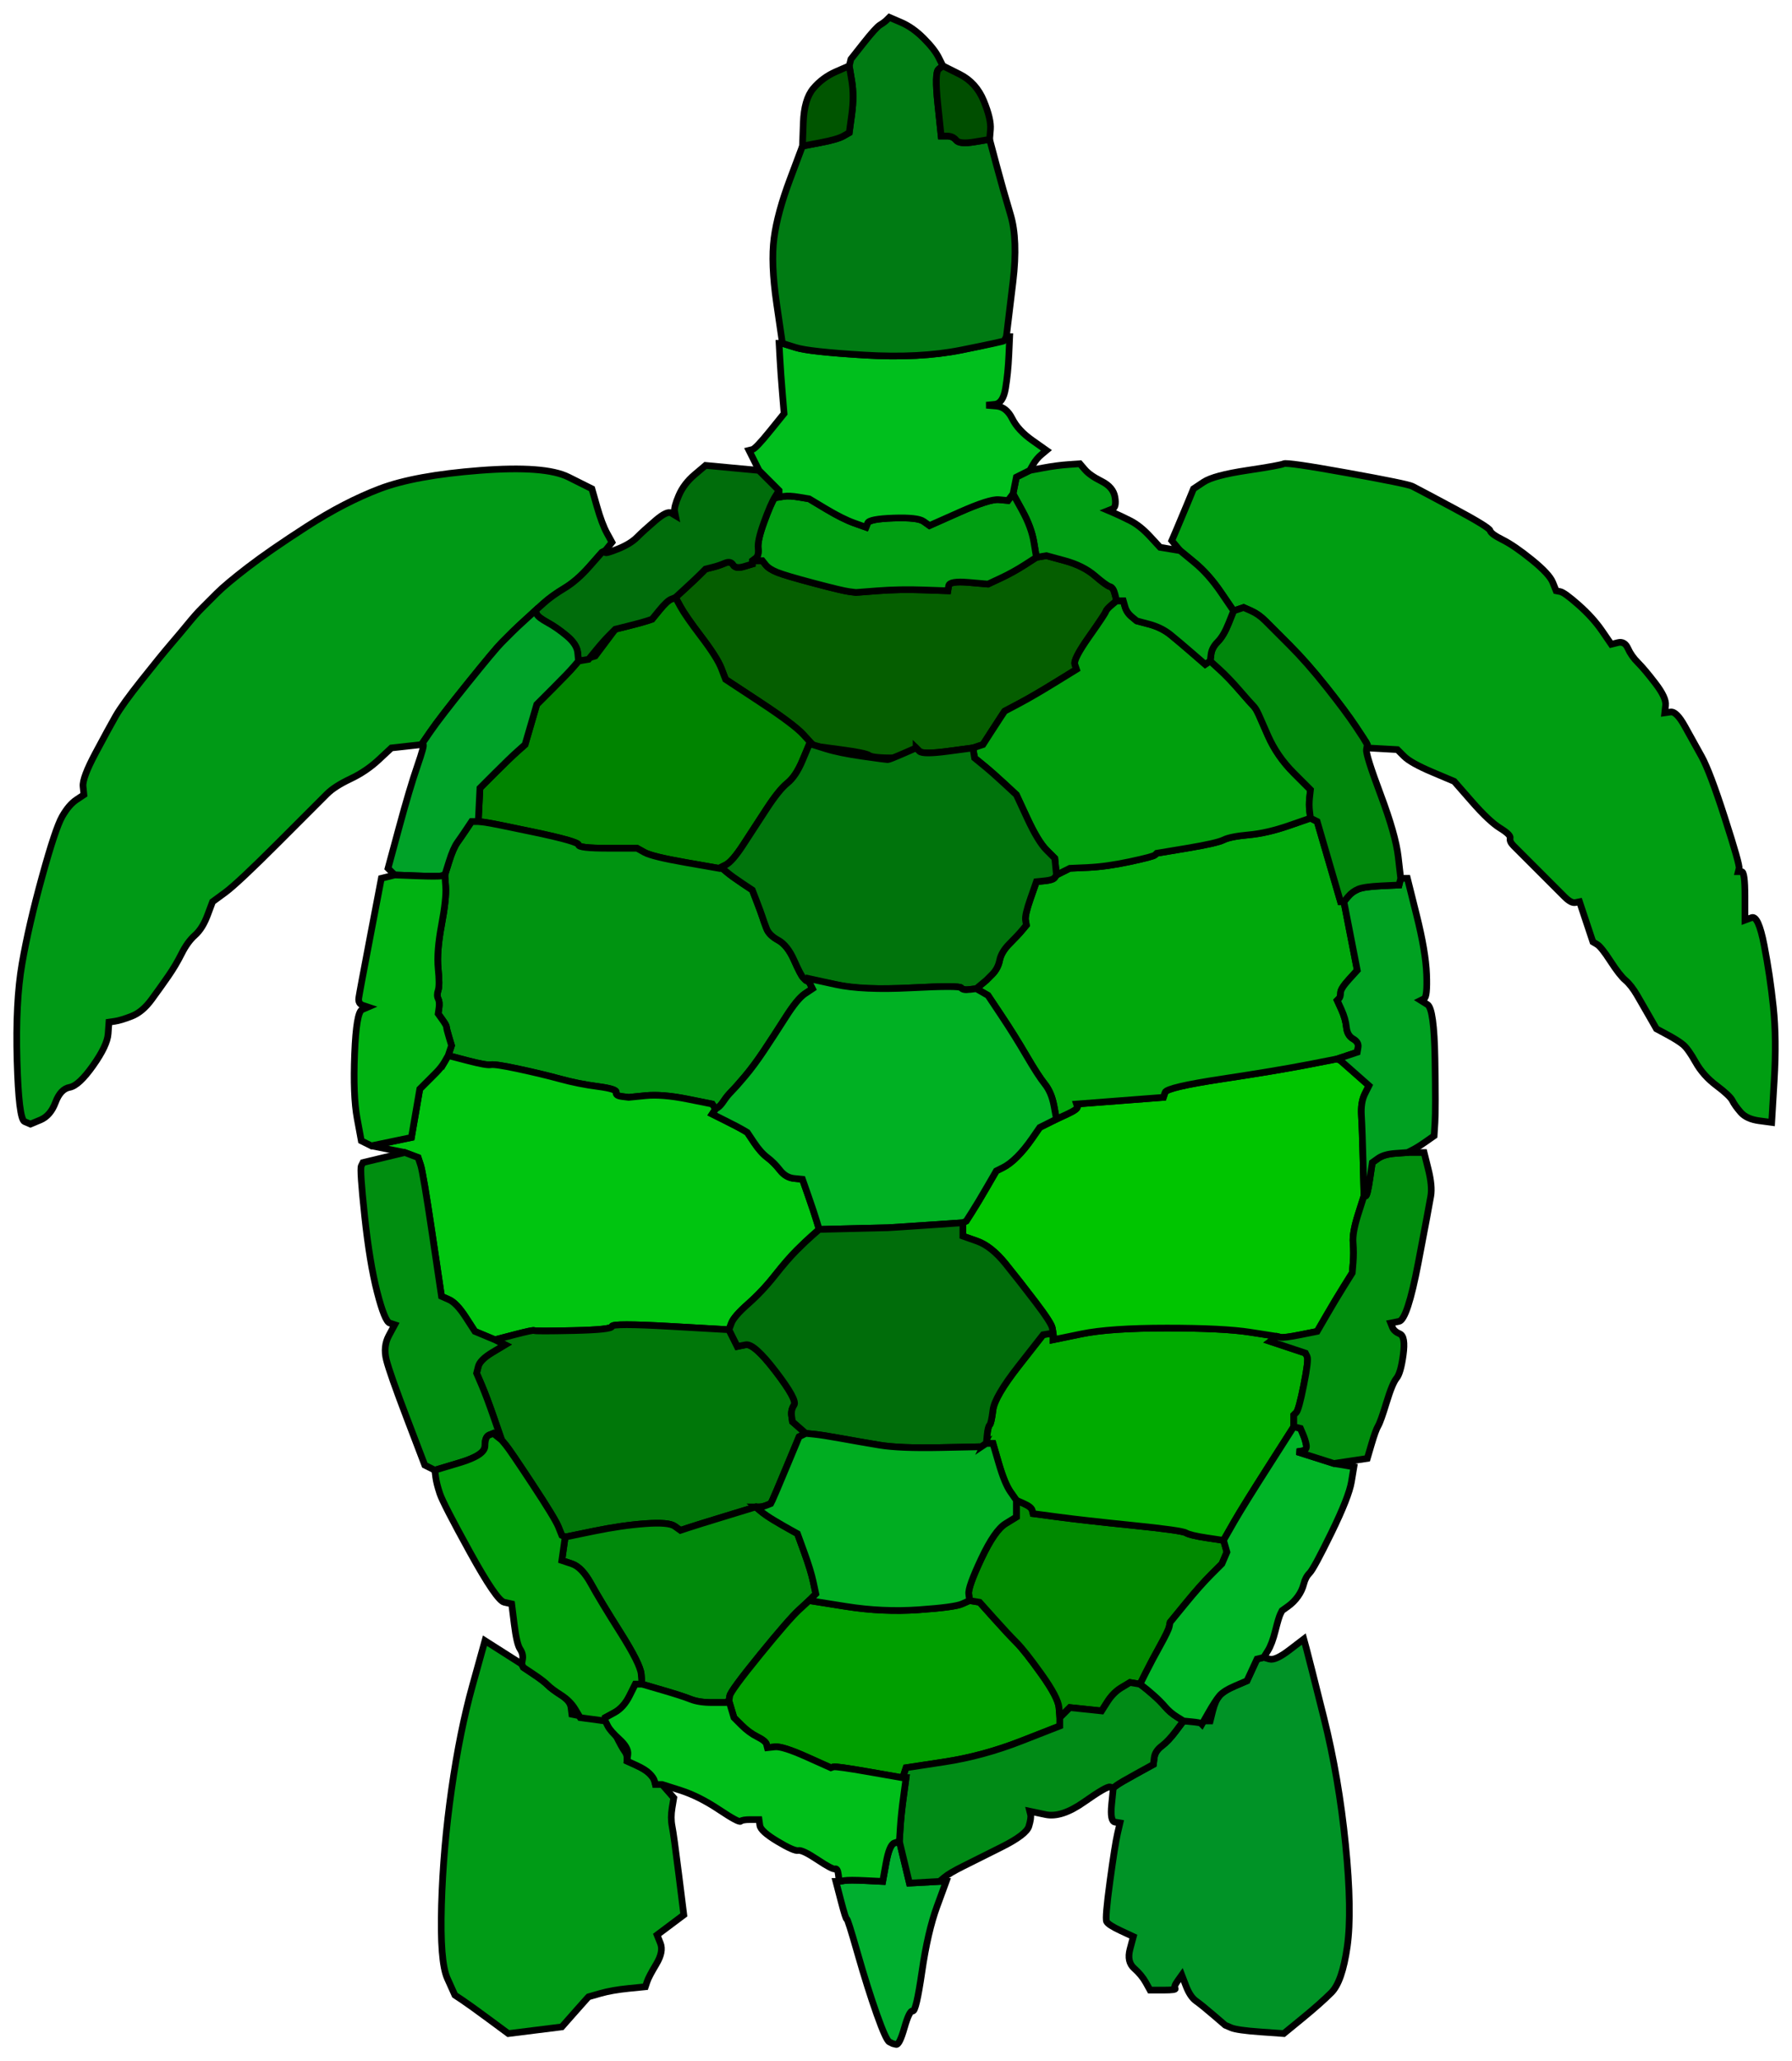
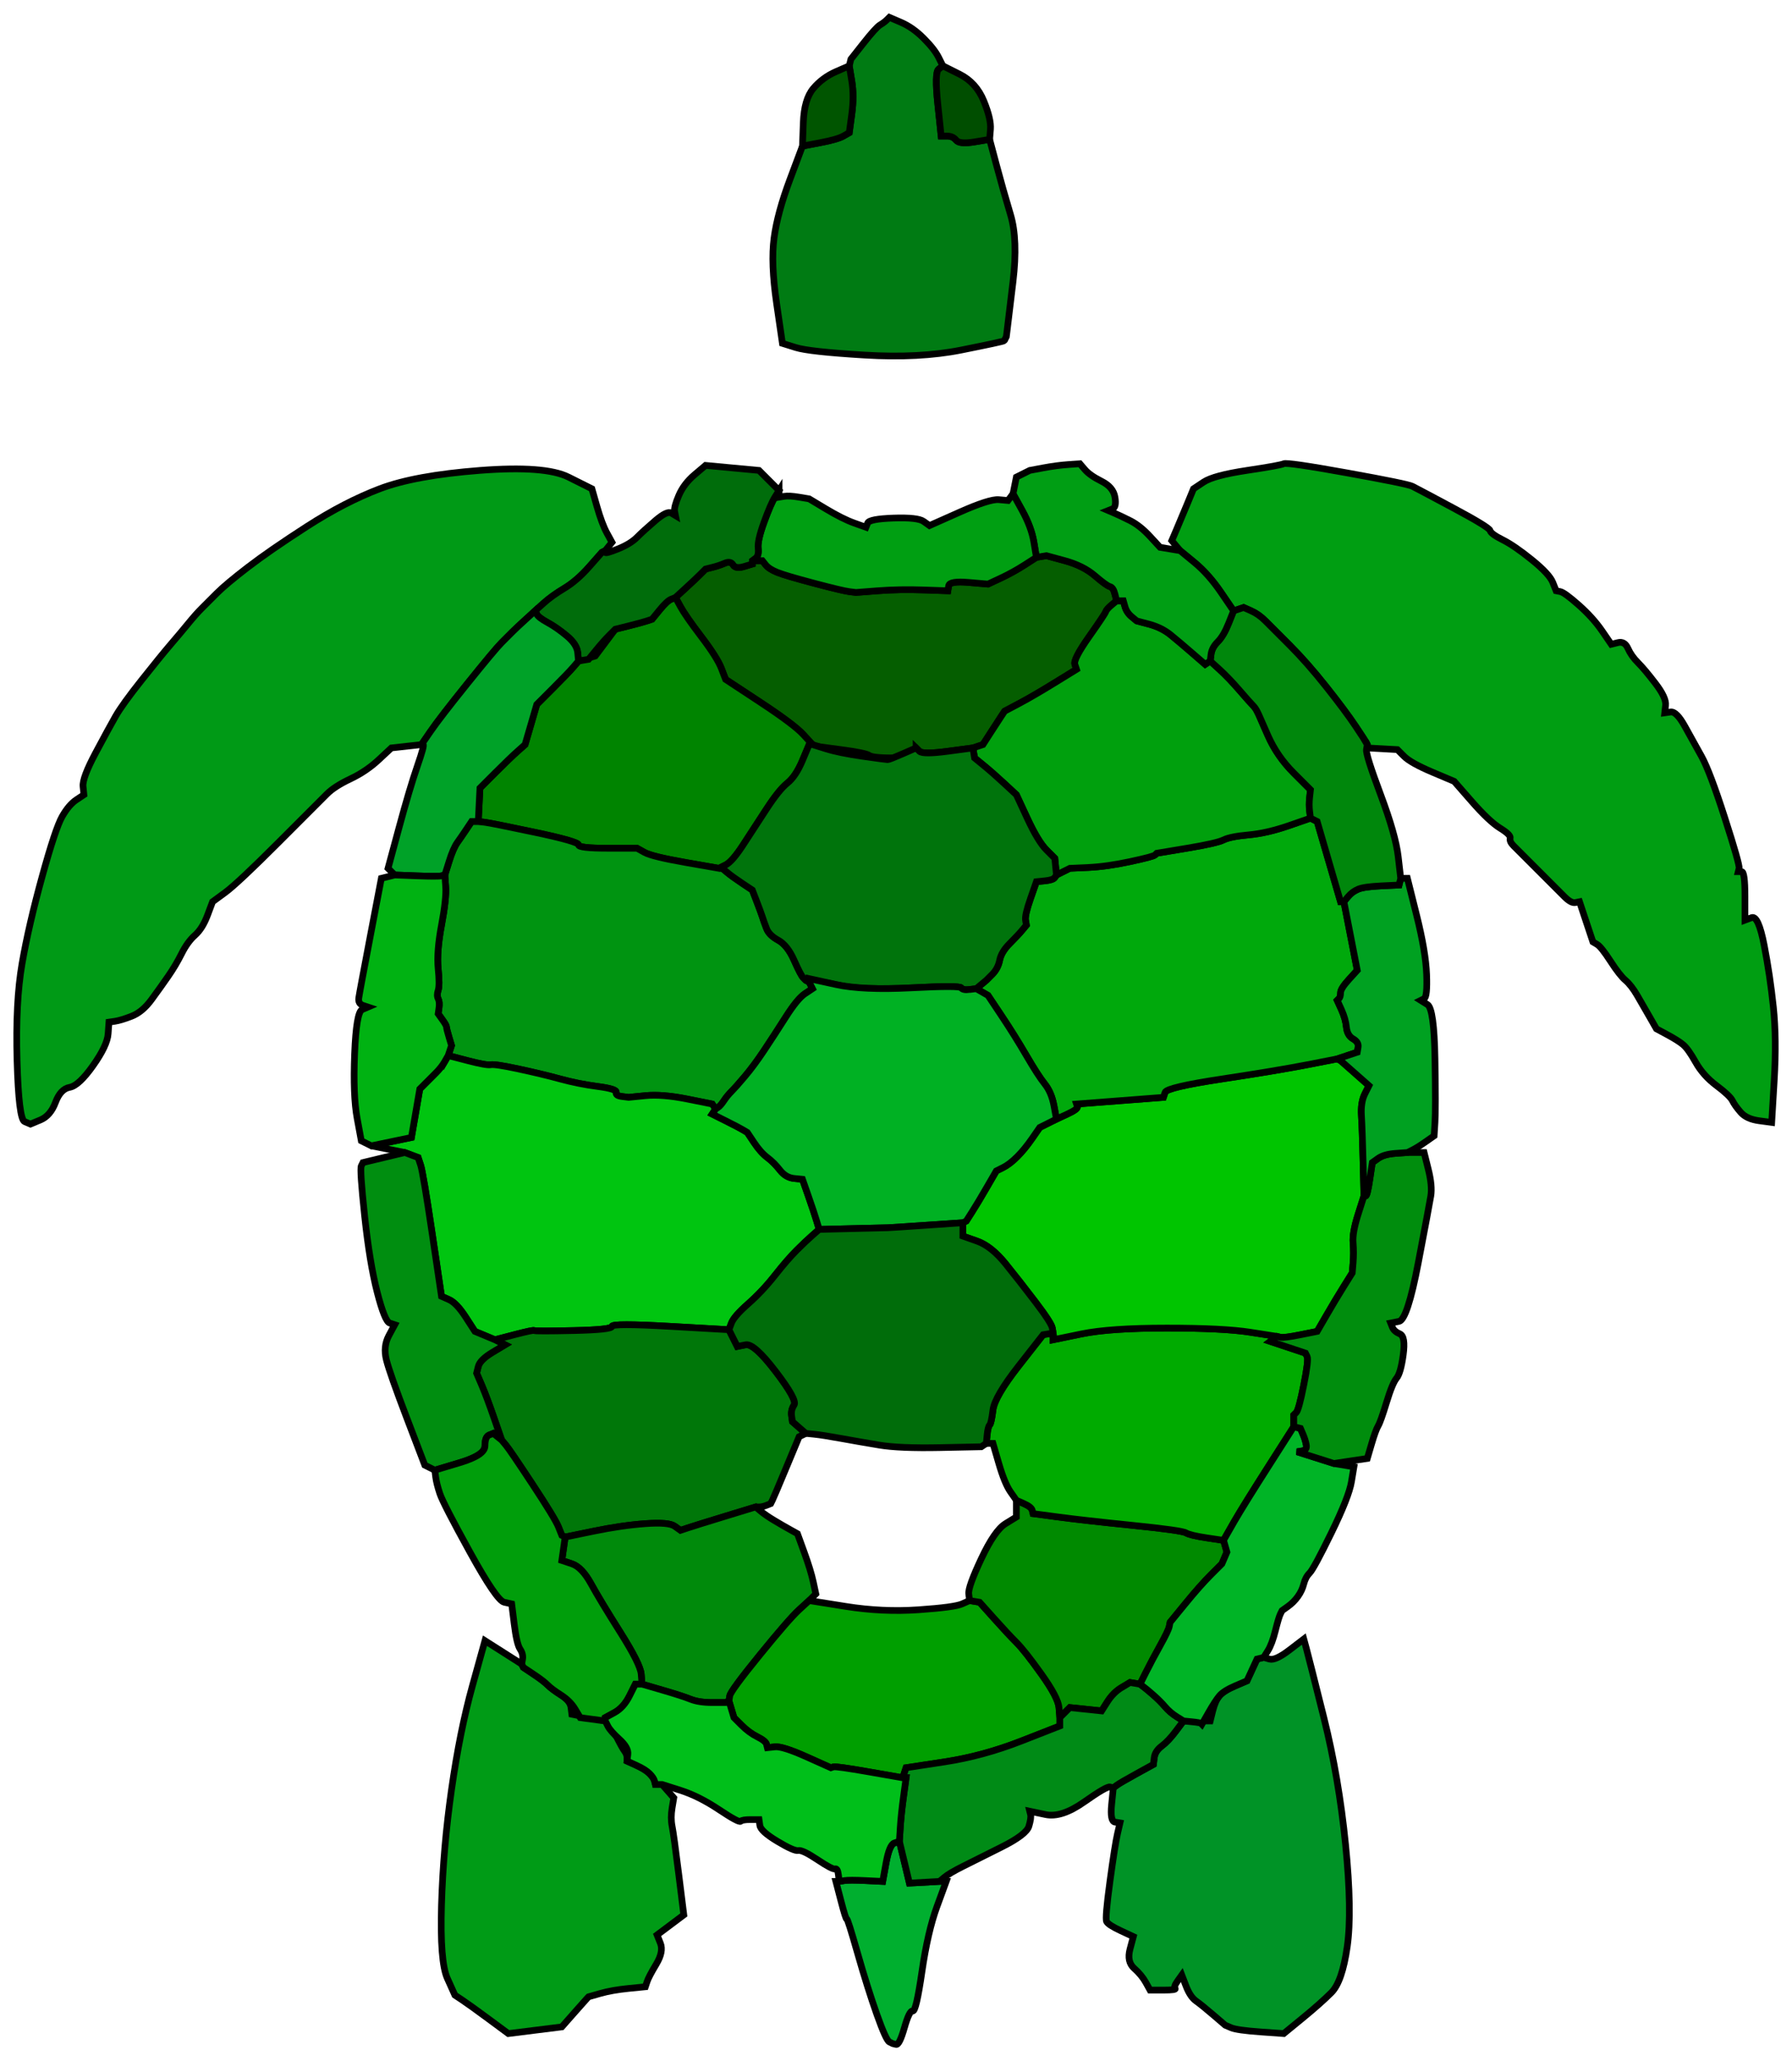
<svg xmlns="http://www.w3.org/2000/svg" xmlns:ns1="http://www.inkscape.org/namespaces/inkscape" xmlns:ns2="http://sodipodi.sourceforge.net/DTD/sodipodi-0.dtd" width="536.177" height="616.446" id="svg2" version="1.1" ns1:version="0.48.5 r10040" ns2:docname="sea_turtle_stylized.svg">
  <title id="title3063">sea turtle stylized</title>
  <defs id="defs44" />
  <ns2:namedview pagecolor="#ffffff" bordercolor="#666666" borderopacity="1" objecttolerance="10" gridtolerance="10" guidetolerance="10" ns1:pageopacity="0" ns1:pageshadow="2" ns1:window-width="1177" ns1:window-height="977" id="namedview42" showgrid="false" fit-margin-top="4" fit-margin-left="4" fit-margin-right="4" fit-margin-bottom="4" ns1:zoom="1.0074671" ns1:cx="119.30068" ns1:cy="287.75802" ns1:window-x="378" ns1:window-y="-3" ns1:window-maximized="0" ns1:current-layer="svg2" />
  <g id="g3023" transform="translate(-4.898,-4.312)">
    <path id="path2" d="m 338.5,182 0.5,2 -1.5,1.25 q -1.5,1.25 -1.75,2 -0.25,0.75 -5,7.5 -4.75,6.75 -4.25,8.25 l 0.5,1.5 -6.5,4 q -6.5,4 -10.75,6.25 l -4.25,2.25 -1,1.5 q -1,1.5 -3.25,5 l -2.25,3.5 -1.5,0.5 -1.5,0.5 -7.5,1 q -7.5,1 -8.5,0 l -1,-1 0,1.5 q 0,1.5 -6.5,1.5 -6.5,0 -7.5,-0.75 -1,-0.75 -8.5,-1.75 l -7.5,-1 -0.5,-0.25 -0.5,-0.25 -2.75,-3 q -2.75,-3 -13,-9.75 L 222,207.5 l -1.25,-3.25 q -1.25,-3.25 -6,-9.5 -4.75,-6.25 -6.25,-9 L 207,183 l 3,-2.75 q 3,-2.75 4.5,-4.25 l 1.5,-1.5 2,-0.5 q 2,-0.5 3.75,-1.25 1.75,-0.75 2.5,0.5 0.75,1.25 3.25,0.5 l 2.5,-0.75 0,-0.5 0,-0.5 1.5,0 1.5,0 1,1.25 q 1,1.25 3.5,2.25 2.5,1 11,3.25 8.5,2.25 10.5,2.5 l 2,0.25 6.5,-0.5 q 6.5,-0.5 13.75,-0.25 l 7.25,0.25 0.25,-1.5 q 0.25,-1.5 6,-1 l 5.75,0.5 3.75,-1.75 q 3.75,-1.75 7.25,-4 l 3.5,-2.25 1.5,-0.25 1.5,-0.25 5.5,1.5 q 5.5,1.5 9,4.5 3.5,3 4.5,3.25 1,0.25 1.5,2.25 z" style="fill:#055e00;fill-rule:evenodd;stroke:#000000;stroke-width:2px;stroke-linecap:butt;stroke-linejoin:miter;stroke-opacity:1" ns1:connector-curvature="0" />
    <path id="path4" d="m 205.75,183.5 1.25,-0.5 1.5,2.75 q 1.5,2.75 6.25,9 4.75,6.25 6,9.5 l 1.25,3.25 10.25,6.75 q 10.25,6.75 13,9.75 l 2.75,3 -0.5,0 -0.5,0 -2,4.75 q -2,4.75 -4.5,6.75 -2.5,2 -6.25,7.75 -3.75,5.75 -7,10.75 -3.25,5 -5.25,6 l -2,1 -10,-1.75 q -10,-1.75 -12.25,-3 l -2.25,-1.25 -8.75,0 q -8.75,0 -8.75,-1 0,-1 -13,-3.75 -13,-2.75 -15,-3 l -2,-0.25 0.25,-5 0.25,-5 4.5,-4.5 q 4.5,-4.5 6.75,-6.5 l 2.25,-2 1.75,-6 1.75,-6 4.75,-4.75 q 4.75,-4.75 6.25,-6.5 l 1.5,-1.75 2.5,-0.75 2.5,-0.75 3,-4 3,-4 4,-1 q 4,-1 5.5,-1.5 l 1.5,-0.5 2.25,-2.75 q 2.25,-2.75 3.5,-3.25 z" style="fill:#008400;fill-rule:evenodd;stroke:#000000;stroke-width:2px;stroke-linecap:butt;stroke-linejoin:miter;stroke-opacity:1" ns1:connector-curvature="0" />
    <path id="path6" d="m 210,262.25 10,1.75 0.5,0 0.5,0 1.5,1.25 q 1.5,1.25 4.5,3.25 l 3,2 1.25,3.25 q 1.25,3.25 1.75,4.75 l 0.5,1.5 0.75,2 q 0.75,2 3.5,3.5 2.75,1.5 4.75,6 2,4.5 2.75,5.25 l 0.75,0.75 0.5,0.25 0.5,0.25 0.5,1 0.5,1 -2.25,1.5 q -2.25,1.5 -5.75,7 -3.5,5.5 -6.5,10 -3,4.5 -5.75,7.75 -2.75,3.25 -4,4.5 -1.25,1.25 -2.25,2.75 -1,1.5 -1.75,2 L 219,336 218.5,335.25 218,334.5 210.5,333 Q 203,331.5 198,332 l -5,0.5 -2,-0.25 q -2,-0.25 -1.75,-1.25 0.25,-1 -5.5,-1.75 Q 178,328.5 172.5,327 167,325.5 160,324 q -7,-1.5 -8.25,-1.25 -1.25,0.25 -7,-1.25 L 139,320 l 0.5,-1.5 0.5,-1.5 -0.75,-2.5 q -0.75,-2.5 -0.75,-3 0,-0.5 -1.25,-2.25 l -1.25,-1.75 0.25,-1.75 Q 136.5,304 136,303 q -0.5,-1 0,-2.5 0.5,-1.5 0,-6.5 -0.5,-5 1,-13 1.5,-8 1.25,-11.5 L 138,266 l 1.25,-4 q 1.25,-4 2.5,-5.75 1.25,-1.75 2.75,-4 l 1.5,-2.25 1,0 1,0 2,0.25 q 2,0.25 15,3 13,2.75 13,3.75 0,1 8.75,1 l 8.75,0 2.25,1.25 q 2.25,1.25 12.25,3 z" style="fill:#009411;fill-rule:evenodd;stroke:#000000;stroke-width:2px;stroke-linecap:butt;stroke-linejoin:miter;stroke-opacity:1" ns1:connector-curvature="0" />
    <path id="path8" d="m 138,321.75 1,-1.75 5.75,1.5 q 5.75,1.5 7,1.25 1.25,-0.25 8.25,1.25 7,1.5 12.5,3 5.5,1.5 11.25,2.25 5.75,0.75 5.5,1.75 -0.25,1 1.75,1.25 l 2,0.25 5,-0.5 q 5,-0.5 12.5,1 l 7.5,1.5 0.5,0.75 0.5,0.75 -0.5,0.75 -0.5,0.75 4,2 q 4,2 5.25,2.75 l 1.25,0.75 2,3 q 2,3 4,4.5 2,1.5 3.75,3.75 1.75,2.25 4.25,2.5 l 2.5,0.25 1.75,5 q 1.75,5 2.5,7.5 l 0.75,2.5 -2,1.75 q -2,1.75 -4.75,4.5 -2.75,2.75 -6.5,7.5 -3.75,4.75 -8,8.5 -4.25,3.75 -5,5.75 l -0.75,2 -17.5,-1 q -17.5,-1 -17.5,0 0,1 -11.5,1.25 -11.5,0.25 -11.75,0 -0.25,-0.25 -6,1.25 l -5.75,1.5 -3,-1.25 -3,-1.25 -2.75,-4.25 q -2.75,-4.25 -5,-5.25 l -2.25,-1 -2.75,-18.5 q -2.75,-18.5 -3.5,-20.75 l -0.75,-2.25 -2,-0.75 -2,-0.75 -5,-1 -5,-1 6,-1.25 6,-1.25 1.25,-7.25 1.25,-7.25 1.5,-1.5 q 1.5,-1.5 3.25,-3.25 1.75,-1.75 2.75,-3.5 z" style="fill:#00c510;fill-rule:evenodd;stroke:#000000;stroke-width:2px;stroke-linecap:butt;stroke-linejoin:miter;stroke-opacity:1" ns1:connector-curvature="0" />
    <path id="path10" d="m 205.5,401 17.5,1 1.25,2.5 1.25,2.5 2.5,-0.5 q 2.5,-0.5 9,8 6.5,8.5 5.5,10 -1,1.5 -0.75,3.25 l 0.25,1.75 2,1.75 2,1.75 -1,0.5 -1,0.5 -3.75,9 q -3.75,9 -4.25,10 l -0.5,1 -1.25,0.5 Q 233,455 232,455 l -1,0 -9,2.75 q -9,2.75 -11.25,3.5 l -2.25,0.75 -1.75,-1.25 Q 205,459.5 198,460 q -7,0.5 -15.5,2.25 L 174,464 173.5,463.75 173,463.5 172,461 q -1,-2.5 -7.75,-12.75 -6.75,-10.25 -8,-11.75 L 155,435 152.75,428.5 Q 150.5,422 149,418.5 l -1.5,-3.5 0.5,-2 q 0.5,-2 4.25,-4.25 l 3.75,-2.25 -1.5,-0.75 -1.5,-0.75 5.75,-1.5 q 5.75,-1.5 6,-1.25 0.25,0.25 11.75,0 Q 188,402 188,401 q 0,-1 17.5,0 z" style="fill:#007709;fill-rule:evenodd;stroke:#000000;stroke-width:2px;stroke-linecap:butt;stroke-linejoin:miter;stroke-opacity:1" ns1:connector-curvature="0" />
    <path id="path12" d="m 222,457.75 9,-2.75 1.5,1.25 q 1.5,1.25 4,2.75 2.5,1.5 4.75,2.75 l 2.25,1.25 2,5.5 q 2,5.5 2.75,9 l 0.75,3.5 -1,1 -1,1 -3,2.75 q -3,2.75 -11.75,13.5 -8.75,10.75 -9,12.25 l -0.25,1.5 -0.5,0.25 -0.5,0.25 -4,0 q -4,0 -6.5,-1 -2.5,-1 -8.5,-2.75 l -6,-1.75 -0.25,-3 q -0.25,-3 -6.25,-12.5 -6,-9.5 -8.75,-14.5 -2.75,-5 -5.75,-6 l -3,-1 0.5,-3.5 0.5,-3.5 8.5,-1.75 Q 191,460.5 198,460 q 7,-0.5 8.75,0.75 l 1.75,1.25 2.25,-0.75 Q 213,460.5 222,457.75 z" style="fill:#008a0b;fill-rule:evenodd;stroke:#000000;stroke-width:2px;stroke-linecap:butt;stroke-linejoin:miter;stroke-opacity:1" ns1:connector-curvature="0" />
    <path id="path14" d="m 244,485.75 3,-2.75 11,1.75 q 11,1.75 21.75,1 10.75,-0.75 13,-1.75 l 2.25,-1 1.5,0.25 1.5,0.25 4.25,4.75 q 4.25,4.75 6.75,7.25 2.5,2.5 7.5,9.5 5,7 5.25,10 l 0.25,3 0,1.25 0,1.25 -11.5,4.5 q -11.5,4.5 -23,6.25 L 276,533 l -0.5,1.5 -0.5,1.5 -10,-1.75 q -10,-1.75 -10.75,-1.5 l -0.75,0.25 -7.25,-3.25 q -7.25,-3.25 -9.5,-3 l -2.25,0.25 -0.25,-1 q -0.25,-1 -2.75,-2.25 -2.5,-1.25 -4.75,-3.5 L 224.5,518 223.75,515.5 223,513 l 0.25,-1.5 q 0.25,-1.5 9,-12.25 Q 241,488.5 244,485.75 z" style="fill:#009f00;fill-rule:evenodd;stroke:#000000;stroke-width:2px;stroke-linecap:butt;stroke-linejoin:miter;stroke-opacity:1" ns1:connector-curvature="0" />
    <path id="path16" d="m 309,455.5 0,-2.5 2.25,1 q 2.25,1 2.5,2 l 0.25,1 7.5,1 q 7.5,1 22.25,2.5 14.75,1.5 16,2.25 1.25,0.75 6.25,1.5 l 5,0.75 0.5,1.75 0.5,1.75 -0.75,1.75 -0.75,1.75 -3.25,3.25 Q 364,478.5 359.5,484 l -4.5,5.5 -0.25,1.25 q -0.25,1.25 -2.75,5.75 -2.5,4.5 -4.25,8 l -1.75,3.5 -1.5,-0.25 -1.5,-0.25 -2.5,1.5 q -2.5,1.5 -4.25,4.25 l -1.75,2.75 -4.75,-0.5 -4.75,-0.5 -1.5,1.5 -1.5,1.5 -0.25,-3 q -0.25,-3 -5.25,-10 -5,-7 -7.5,-9.5 -2.5,-2.5 -6.75,-7.25 L 298,483.5 296.5,483.25 295,483 l -0.25,-2 q -0.25,-2 3.75,-10.5 4,-8.5 7.25,-10.5 l 3.25,-2 0,-2.5 z" style="fill:#008a00;fill-rule:evenodd;stroke:#000000;stroke-width:2px;stroke-linecap:butt;stroke-linejoin:miter;stroke-opacity:1" ns1:connector-curvature="0" />
    <path id="path18" d="m 379,402.75 8,1.25 -1,0.75 -1,0.75 5.25,1.75 5.25,1.75 0.5,1 q 0.5,1 -1,8.5 -1.5,7.5 -2.25,8.25 l -0.75,0.75 0,1.75 0,1.75 -7.5,11.75 q -7.5,11.75 -10.25,16.5 -2.75,4.75 -3,5.25 l -0.25,0.5 -5,-0.75 q -5,-0.75 -6.25,-1.5 -1.25,-0.75 -16,-2.25 Q 329,459 321.5,458 l -7.5,-1 -0.25,-1 q -0.25,-1 -2.5,-2 l -2.25,-1 -1.75,-2.5 q -1.75,-2.5 -3.5,-8.5 l -1.75,-6 -1,0 -1,0 0.25,-2.5 q 0.25,-2.5 0.75,-3 0.5,-0.5 1,-4.5 0.5,-4 7.75,-13.25 l 7.25,-9.25 1.5,-0.25 1.5,-0.25 0,1 0,1 8.5,-1.75 q 8.5,-1.75 25.5,-1.75 17,0 25,1.25 z" style="fill:#00ab00;fill-rule:evenodd;stroke:#000000;stroke-width:2px;stroke-linecap:butt;stroke-linejoin:miter;stroke-opacity:1" ns1:connector-curvature="0" />
    <path id="path20" d="m 396,322.75 9,-1.75 0.5,0.25 0.5,0.25 4.25,3.75 4.25,3.75 -1.25,2.5 q -1.25,2.5 -1,6.5 0.25,4 0.5,14 l 0.25,10 -1.75,5.5 q -1.75,5.5 -1.5,8.5 0.25,3 0,6 l -0.25,3 -2.5,4 q -2.5,4 -5.25,8.75 l -2.75,4.75 -5,1 q -5,1 -6,0.75 l -1,-0.25 -8,-1.25 q -8,-1.25 -25,-1.25 -17,0 -25.5,1.75 l -8.5,1.75 0,-1 0,-1 -0.25,-1.5 q -0.25,-1.5 -5,-7.75 -4.75,-6.25 -9,-11.5 -4.25,-5.25 -8.5,-6.75 L 293,374 l 0,-2 0,-2 0.5,-0.25 0.5,-0.25 1.75,-2.75 q 1.75,-2.75 4.5,-7.5 l 2.75,-4.75 2,-1 q 2,-1 4.25,-3.25 2.25,-2.25 4.5,-5.5 l 2.25,-3.25 2.5,-1.25 2.5,-1.25 3.25,-1.5 q 3.25,-1.5 3,-2.25 l -0.25,-0.75 13,-1 13,-1 0.5,-1.5 q 0.5,-1.5 17,-4 16.5,-2.5 25.5,-4.25 z" style="fill:#00c500;fill-rule:evenodd;stroke:#000000;stroke-width:2px;stroke-linecap:butt;stroke-linejoin:miter;stroke-opacity:1" ns1:connector-curvature="0" />
    <path id="path22" d="m 390.5,251.25 6.5,-2.25 1,0.5 1,0.5 3.5,12 3.5,12 0.5,0 0.5,0 2,10.25 2,10.25 -2.5,2.75 q -2.5,2.75 -2.5,4 0,1.25 -0.5,1.75 l -0.5,0.5 1.25,2.75 q 1.25,2.75 1.5,5.25 0.25,2.5 2,3.5 1.75,1 1.5,2.5 l -0.25,1.5 -3,1 -3,1 -9,1.75 q -9,1.75 -25.5,4.25 -16.5,2.5 -17,4 l -0.5,1.5 -13,1 -13,1 0.25,0.75 q 0.25,0.75 -3,2.25 l -3.25,1.5 -0.75,-4 q -0.75,-4 -2.75,-6.5 -2,-2.5 -5.5,-8.5 -3.5,-6 -7.5,-12 l -4,-6 -1.75,-1 -1.75,-1 1.5,-1.25 1.5,-1.25 1.75,-1.75 q 1.75,-1.75 2.25,-4.25 0.5,-2.5 3,-5 2.5,-2.5 3.75,-4 l 1.25,-1.5 -0.25,-1.5 q -0.25,-1.5 1.5,-6.5 l 1.75,-5 2.5,-0.25 q 2.5,-0.25 3,-1 l 0.5,-0.75 2,-1 2,-1 5.5,-0.25 Q 336,263.5 343,262 q 7,-1.5 7.5,-2 l 0.5,-0.5 9,-1.5 q 9,-1.5 11,-2.5 2,-1 7.5,-1.5 5.5,-0.5 12,-2.75 z" style="fill:#00a90c;fill-rule:evenodd;stroke:#000000;stroke-width:2px;stroke-linecap:butt;stroke-linejoin:miter;stroke-opacity:1" ns1:connector-curvature="0" />
    <path id="path24" d="m 337.5,185.25 1.5,-1.25 1,0 1,0 0.5,1.75 q 0.5,1.75 2,3 l 1.5,1.25 3.75,1 q 3.75,1 6.5,3.25 2.75,2.25 6.5,5.5 l 3.75,3.25 0.75,-0.5 0.75,-0.5 2.75,2.5 q 2.75,2.5 6,6.25 3.25,3.75 4,4.5 0.75,0.75 1.25,1.75 l 0.5,1 2.75,6.25 Q 387,230.5 392,235.5 l 5,5 -0.25,2.25 q -0.25,2.25 0,4.25 l 0.25,2 -6.5,2.25 q -6.5,2.25 -12,2.75 -5.5,0.5 -7.5,1.5 -2,1 -11,2.5 l -9,1.5 -0.5,0.5 q -0.5,0.5 -7.5,2 -7,1.5 -12.5,1.75 l -5.5,0.25 -2,1 -2,1 -0.25,-2.5 -0.25,-2.5 -2.5,-2.5 q -2.5,-2.5 -5.75,-9.5 l -3.25,-7 -3.5,-3.25 q -3.5,-3.25 -6.25,-5.5 L 296.5,231 296.25,229.5 296,228 l 1.5,-0.5 1.5,-0.5 2.25,-3.5 q 2.25,-3.5 3.25,-5 l 1,-1.5 4.25,-2.25 Q 314,212.5 320.5,208.5 l 6.5,-4 -0.5,-1.5 q -0.5,-1.5 4.25,-8.25 4.75,-6.75 5,-7.5 0.25,-0.75 1.75,-2 z" style="fill:#00a00d;fill-rule:evenodd;stroke:#000000;stroke-width:2px;stroke-linecap:butt;stroke-linejoin:miter;stroke-opacity:1" ns1:connector-curvature="0" />
    <path id="path26" d="m 247.5,227 0.5,0 4,1.25 q 4,1.25 11,2.25 7,1 7.5,1 0.5,0 4.5,-1.75 l 4,-1.75 1,1 q 1,1 8.5,0 l 7.5,-1 0.25,1.5 0.25,1.5 2.75,2.25 q 2.75,2.25 6.25,5.5 l 3.5,3.25 3.25,7 q 3.25,7 5.75,9.5 l 2.5,2.5 0.25,2.5 0.25,2.5 -0.5,0.75 q -0.5,0.75 -3,1 l -2.5,0.25 -1.75,5 q -1.75,5 -1.5,6.5 l 0.25,1.5 -1.25,1.5 q -1.25,1.5 -3.75,4 -2.5,2.5 -3,5 -0.5,2.5 -2.25,4.25 l -1.75,1.75 -1.5,1.25 -1.5,1.25 -2,0.25 q -2,0.25 -2.5,-0.5 -0.5,-0.75 -15,0 Q 263,300.5 256,299 q -7,-1.5 -8,-1.25 l -1,0.25 -0.5,-0.25 -0.5,-0.25 -0.75,-0.75 q -0.75,-0.75 -2.75,-5.25 -2,-4.5 -4.75,-6 -2.75,-1.5 -3.5,-3.5 l -0.75,-2 -0.5,-1.5 q -0.5,-1.5 -1.75,-4.75 l -1.25,-3.25 -3,-2 q -3,-2 -4.5,-3.25 L 221,264 l -0.5,0 -0.5,0 2,-1 q 2,-1 5.25,-6 3.25,-5 7,-10.75 3.75,-5.75 6.25,-7.75 2.5,-2 4.5,-6.75 l 2,-4.75 0.5,0 z" style="fill:#00740c;fill-rule:evenodd;stroke:#000000;stroke-width:2px;stroke-linecap:butt;stroke-linejoin:miter;stroke-opacity:1" ns1:connector-curvature="0" />
    <path id="path28" d="m 295,300.25 2,-0.25 1.75,1 1.75,1 4,6 q 4,6 7.5,12 3.5,6 5.5,8.5 2,2.5 2.75,6.5 l 0.75,4 -2.5,1.25 -2.5,1.25 -2.25,3.25 q -2.25,3.25 -4.5,5.5 -2.25,2.25 -4.25,3.25 l -2,1 -2.75,4.75 q -2.75,4.75 -4.5,7.5 l -1.75,2.75 -0.5,0.25 -0.5,0.25 -11,0.75 q -11,0.75 -11.5,0.75 -0.5,0 -10.5,0.25 l -10,0.25 -0.75,-2.5 q -0.75,-2.5 -2.5,-7.5 l -1.75,-5 -2.5,-0.25 q -2.5,-0.25 -4.25,-2.5 -1.75,-2.25 -3.75,-3.75 -2,-1.5 -4,-4.5 l -2,-3 -1.25,-0.75 Q 226,341.5 222,339.5 l -4,-2 0.5,-0.75 0.5,-0.75 0.75,-0.5 q 0.75,-0.5 1.75,-2 1,-1.5 2.25,-2.75 1.25,-1.25 4,-4.5 2.75,-3.25 5.75,-7.75 3,-4.5 6.5,-10 3.5,-5.5 5.75,-7 l 2.25,-1.5 -0.5,-1 -0.5,-1 0,-0.5 0,-0.5 8,1.75 q 8,1.75 22.5,1 14.5,-0.75 15,0 0.5,0.75 2.5,0.5 z" style="fill:#00b123;fill-rule:evenodd;stroke:#000000;stroke-width:2px;stroke-linecap:butt;stroke-linejoin:miter;stroke-opacity:1" ns1:connector-curvature="0" />
    <path id="path30" d="m 282,370.75 11,-0.75 0,2 0,2 4.25,1.5 q 4.25,1.5 8.5,6.75 4.25,5.25 9,11.5 4.75,6.25 5,7.75 l 0.25,1.5 -1.5,0.25 -1.5,0.25 -7.25,9.25 Q 302.5,422 302,426 q -0.5,4 -1,4.5 -0.5,0.5 -0.75,3 l -0.25,2.5 -0.75,0.5 -0.75,0.5 -12.25,0.25 Q 274,437.5 268,436.5 q -6,-1 -11.5,-2 -5.5,-1 -8,-1.25 L 246,433 l -2,-1.75 -2,-1.75 -0.25,-1.75 q -0.25,-1.75 0.75,-3.25 1,-1.5 -5.5,-10 -6.5,-8.5 -9,-8 l -2.5,0.5 -1.25,-2.5 -1.25,-2.5 0.75,-2 q 0.75,-2 5,-5.75 4.25,-3.75 8,-8.5 3.75,-4.75 6.5,-7.5 2.75,-2.75 4.75,-4.5 l 2,-1.75 10,-0.25 q 10,-0.25 10.5,-0.25 0.5,0 11.5,-0.75 z" style="fill:#006d0a;fill-rule:evenodd;stroke:#000000;stroke-width:2px;stroke-linecap:butt;stroke-linejoin:miter;stroke-opacity:1" ns1:connector-curvature="0" />
-     <path id="path32" d="m 299.25,436.5 0.75,-0.5 1,0 1,0 1.75,6 q 1.75,6 3.5,8.5 l 1.75,2.5 0,2.5 0,2.5 -3.25,2 q -3.25,2 -7.25,10.5 -4,8.5 -3.75,10.5 l 0.25,2 -2.25,1 q -2.25,1 -13,1.75 -10.75,0.75 -21.75,-1 l -11,-1.75 1,-1 1,-1 -0.75,-3.5 q -0.75,-3.5 -2.75,-9 l -2,-5.5 -2.25,-1.25 Q 239,460.5 236.5,459 q -2.5,-1.5 -4,-2.75 L 231,455 l 1,0 q 1,0 2.25,-0.5 l 1.25,-0.5 0.5,-1 q 0.5,-1 4.25,-10 l 3.75,-9 1,-0.5 1,-0.5 2.5,0.25 q 2.5,0.25 8,1.25 5.5,1 11.5,2 6,1 18.25,0.75 l 12.25,-0.25 0.75,-0.5 z" style="fill:#00ad21;fill-rule:evenodd;stroke:#000000;stroke-width:2px;stroke-linecap:butt;stroke-linejoin:miter;stroke-opacity:1" ns1:connector-curvature="0" />
    <path id="path34" d="m 187,167.75 -1,1.25 -0.5,0.25 -0.5,0.25 -3.75,4.25 q -3.75,4.25 -7.5,6.5 -3.75,2.25 -6.25,4.5 l -2.5,2.25 -2.75,2.5 q -2.75,2.5 -4,3.75 -1.25,1.25 -3.25,3.25 -2,2 -10.25,12.25 -8.25,10.25 -11,14.25 l -2.75,4 -4.5,0.5 -4.5,0.5 -3.75,3.5 q -3.75,3.5 -8.5,5.75 -4.75,2.25 -7,4.5 -2.25,2.25 -14.5,14.5 -12.25,12.25 -16,15 L 68.5,274 67,278 q -1.5,4 -3.75,6 -2.25,2 -4,5.5 -1.75,3.5 -4,6.75 -2.25,3.25 -5,7 -2.75,3.75 -6,5 -3.25,1.25 -5,1.5 l -1.75,0.25 -0.25,3.5 q -0.25,3.5 -4.5,9.5 -4.25,6 -7,6.5 Q 23,330 21.5,334 20,338 17,339.25 l -3,1.25 -1.75,-0.75 Q 10.5,339 10,321.5 q -0.5,-17.5 1.5,-29 2,-11.5 6,-26 4,-14.5 6,-18 2,-3.5 4.25,-5 L 30,242 29.75,239.5 q -0.25,-2.5 3.75,-10 4,-7.5 6,-11 2,-3.5 7.75,-10.75 Q 53,200.5 56,197 q 3,-3.5 5.25,-6.25 2.25,-2.75 4,-4.5 1.75,-1.75 4.5,-4.5 Q 72.5,179 79,174 85.5,169 96.75,161.75 108,154.5 118.5,150.5 q 10.5,-4 30,-5.5 19.5,-1.5 26.5,2 l 7,3.5 1.5,5.25 q 1.5,5.25 3,8 l 1.5,2.75 -1,1.25 z" style="fill:#009a16;fill-rule:evenodd;stroke:#000000;stroke-width:2px;stroke-linecap:butt;stroke-linejoin:miter;stroke-opacity:1" ns1:connector-curvature="0" />
    <path id="path36" d="m 414,227.5 0,-0.5 -0.25,-0.5 q -0.25,-0.5 -3.25,-5 -3,-4.5 -8.75,-11.75 -5.75,-7.25 -11,-12.5 -5.25,-5.25 -7.25,-7.25 -2,-2 -4.25,-3 l -2.25,-1 -1.5,0.5 -1.5,0.5 -3.75,-5.5 q -3.75,-5.5 -8,-9 L 358,169 l -1.25,-1.5 -1.25,-1.5 1.5,-3.5 q 1.5,-3.5 3.25,-7.75 l 1.75,-4.25 3,-2 q 3,-2 13,-3.5 10,-1.5 11,-2 1,-0.5 19,2.75 18,3.25 19.5,4 1.5,0.75 12.25,6.5 10.75,5.75 11,6.75 0.25,1 3.75,2.75 3.5,1.75 8.75,6 5.25,4.25 6.25,6.75 l 1,2.5 1.25,0.25 q 1.25,0.25 5.5,4 4.25,3.75 7,7.75 l 2.75,4 2,-0.5 q 2,-0.5 3,1.75 1,2.25 3,4.25 2,2 5.25,6.25 3.25,4.25 3,6.5 l -0.25,2.25 1.75,-0.25 q 1.75,-0.25 4.25,4.25 2.5,4.5 5,9 2.5,4.5 7,18.5 4.5,14 4.25,15 l -0.25,1 1,0 q 1,0 1,7.25 l 0,7.25 2,-0.75 q 2,-0.75 3.75,8.25 1.75,9 2.75,18.5 1,9.5 0.25,22 L 535,340 l -3.75,-0.5 q -3.75,-0.5 -5.5,-2.5 -1.75,-2 -2.5,-3.5 -0.75,-1.5 -4.75,-4.5 -4,-3 -6.25,-7 -2.25,-4 -3.75,-5.25 -1.5,-1.25 -4.75,-3 l -3.25,-1.75 -2,-3.5 q -2,-3.5 -3.75,-6.5 -1.75,-3 -3.5,-4.5 -1.75,-1.5 -4.5,-5.75 -2.75,-4.25 -4,-5 l -1.25,-0.75 -2,-6 -2,-6 -1.25,0.25 Q 475,274.5 473,272.5 q -2,-2 -5.25,-5.25 -3.25,-3.25 -6,-6 -2.75,-2.75 -4,-4 -1.25,-1.25 -1,-2.25 0.25,-1 -3,-3 -3.25,-2 -8.5,-8 l -5.25,-6 -6.5,-2.75 Q 427,232.5 425,230.5 l -2,-2 -4.5,-0.25 -4.5,-0.25 0,-0.5 z" style="fill:#009e12;fill-rule:evenodd;stroke:#000000;stroke-width:2px;stroke-linecap:butt;stroke-linejoin:miter;stroke-opacity:1" ns1:connector-curvature="0" />
    <path id="path38" d="m 272.5,555.5 1.5,-0.5 1.5,6.25 1.5,6.25 4.5,-0.25 4.5,-0.25 1,0 1,0 -2.75,7.5 q -2.75,7.5 -4.5,19.5 -1.75,12 -2.75,11.75 -1,-0.25 -2.5,5 -1.5,5.25 -2.5,5 l -1,-0.25 -1,-0.5 q -1,-0.5 -3.75,-8.25 -2.75,-7.75 -5.75,-18.25 -3,-10.5 -3.25,-10.25 -0.25,0.25 -1.75,-5.5 L 255,567 l 0.5,0 0.5,0 1.5,-0.25 q 1.5,-0.25 6.5,0 l 5,0.25 1,-5.5 q 1,-5.5 2.5,-6 z" style="fill:#00af2f;fill-rule:evenodd;stroke:#000000;stroke-width:2px;stroke-linecap:butt;stroke-linejoin:miter;stroke-opacity:1" ns1:connector-curvature="0" />
    <path id="path40" d="m 155.5,498.5 5.5,3.5 0.25,0.5 0.25,0.5 3,2 q 3,2 4.25,3.25 1.25,1.25 4,3 2.75,1.75 3,3.75 l 0.25,2 5,1 5,1 0.5,0 0.5,0 2,4 q 2,4 2.75,5 0.75,1 0.75,2 l 0,1 2.75,1.25 q 2.75,1.25 4,2.5 1.25,1.25 1.5,2.25 l 0.25,1 1,0 1,0 1.75,2 1.75,2 -0.5,3 q -0.5,3 0,5.5 0.5,2.5 2,14.5 l 1.5,12 -4,3 -4,3 1,2.5 q 1,2.5 -1.25,6.25 -2.25,3.75 -2.75,5.25 l -0.5,1.5 -5,0.5 q -5,0.5 -8.5,1.5 l -3.5,1 -0.25,0.25 q -0.25,0.25 -4,4.5 l -3.75,4.25 -8,1 -8,1 -5.75,-4.25 q -5.75,-4.25 -8,-5.75 L 141,601 l -2.25,-5 q -2.25,-5 -1.75,-22 0.5,-17 3,-34.5 2.5,-17.5 6.25,-31 L 150,495 l 5.5,3.5 z" style="fill:#009b16;fill-rule:evenodd;stroke:#000000;stroke-width:2px;stroke-linecap:butt;stroke-linejoin:miter;stroke-opacity:1" ns1:connector-curvature="0" />
    <path id="path42" d="m 337.5,544 0.5,-5 1,-0.75 q 1,-0.75 6,-3.5 l 5,-2.75 0.25,-2 q 0.25,-2 2.25,-3.5 2,-1.5 4.25,-4.5 l 2.25,-3 4,0 4,0 0.75,-3 q 0.75,-3 2,-4.5 1.25,-1.5 4.75,-3 l 3.5,-1.5 1.5,-3.25 1.5,-3.25 1,-0.25 1,-0.25 1.75,0.5 q 1.75,0.5 6,-2.75 l 4.25,-3.25 0.75,2.75 Q 396.5,500 401,518 q 4.5,18 6.5,38 2,20 0.5,30.5 -1.5,10.5 -4.75,13.75 -3.25,3.25 -8.75,7.75 l -5.5,4.5 -7,-0.5 q -7,-0.5 -8.75,-1.25 L 371.5,610 368,607 q -3.5,-3 -5.25,-4.25 -1.75,-1.25 -3,-4.5 l -1.25,-3.25 -1.25,1.75 q -1.25,1.75 -0.75,2.25 0.5,0.5 -3.5,0.5 l -4,0 -1.25,-2.25 Q 346.5,595 344.25,593 342,591 343,587.25 l 1,-3.75 -3.75,-1.75 Q 336.5,580 336,579 q -0.5,-1 1,-12 1.5,-11 2.25,-14.25 l 0.75,-3.25 -1.5,-0.25 Q 337,549 337.5,544 z" style="fill:#009326;fill-rule:evenodd;stroke:#000000;stroke-width:2px;stroke-linecap:butt;stroke-linejoin:miter;stroke-opacity:1" ns1:connector-curvature="0" />
    <path id="path44" d="m 344.5,507.75 1.5,0.25 1,0.75 q 1,0.75 3,2.5 2,1.75 3.5,3.5 1.5,1.75 3.5,3 l 2,1.25 -2.25,3 q -2.25,3 -4.25,4.5 -2,1.5 -2.25,3.5 l -0.25,2 -5,2.75 q -5,2.75 -6,3.5 l -1,0.75 -1,-0.25 q -1,-0.25 -7.75,4.5 -6.75,4.75 -11.5,3.75 l -4.75,-1 0.25,1 q 0.25,1 -0.5,3.5 -0.75,2.5 -8.25,6.25 -7.5,3.75 -11.5,5.75 -4,2 -5.5,3.25 l -1.5,1.25 -4.5,0.25 -4.5,0.25 -1.5,-6.25 -1.5,-6.25 0.25,-4 q 0.25,-4 1,-9.5 l 0.75,-5.5 -0.5,0 -0.5,0 0.5,-1.5 0.5,-1.5 11.5,-1.75 q 11.5,-1.75 23,-6.25 l 11.5,-4.5 0,-1.25 0,-1.25 1.5,-1.5 1.5,-1.5 4.75,0.5 4.75,0.5 1.75,-2.75 Q 338,510.5 340.5,509 l 2.5,-1.5 1.5,0.25 z" style="fill:#008b16;fill-rule:evenodd;stroke:#000000;stroke-width:2px;stroke-linecap:butt;stroke-linejoin:miter;stroke-opacity:1" ns1:connector-curvature="0" />
    <path id="path46" d="M 384.5,442.75 392,431 l 1,0.25 1,0.25 0.75,1.75 q 0.75,1.75 1,3.25 0.25,1.5 -1.25,1.75 l -1.5,0.25 5.5,1.75 5.5,1.75 3,0.5 3,0.5 -0.75,4.5 q -0.75,4.5 -6,15.25 -5.25,10.75 -6.5,12 -1.25,1.25 -1.75,3.25 -0.5,2 -1.75,3.75 -1.25,1.75 -3,3 l -1.75,1.25 -0.5,1 q -0.5,1 -1.5,5 -1,4 -2.25,6 l -1.25,2 -1,0.25 -1,0.25 -1.5,3.25 -1.5,3.25 -3.5,1.5 q -3.5,1.5 -4.75,3 -1.25,1.5 -3.25,5 l -2,3.5 -0.25,-0.25 Q 364,519.5 361.5,519.25 L 359,519 l -2,-1.25 q -2,-1.25 -3.5,-3 -1.5,-1.75 -3.5,-3.5 -2,-1.75 -3,-2.5 l -1,-0.75 1.75,-3.5 q 1.75,-3.5 4.25,-8 2.5,-4.5 2.75,-5.75 l 0.25,-1.25 4.5,-5.5 q 4.5,-5.5 7.75,-8.75 l 3.25,-3.25 0.75,-1.75 0.75,-1.75 -0.5,-1.75 -0.5,-1.75 0.25,-0.5 q 0.25,-0.5 3,-5.25 2.75,-4.75 10.25,-16.5 z" style="fill:#00b426;fill-rule:evenodd;stroke:#000000;stroke-width:2px;stroke-linecap:butt;stroke-linejoin:miter;stroke-opacity:1" ns1:connector-curvature="0" />
    <path id="path48" d="m 422.5,349.25 3.5,-0.25 2.5,0 2.5,0 1.25,5 q 1.25,5 0.75,8 -0.5,3 -3.75,20 -3.25,17 -5.75,17.5 l -2.5,0.5 0.5,1.25 q 0.5,1.25 2.25,2 1.75,0.75 1,6.25 -0.75,5.5 -2,7 -1.25,1.5 -3,7.25 -1.75,5.75 -2.5,7 -0.75,1.25 -2,5.5 l -1.25,4.25 -5,0.75 -5,0.75 -5.5,-1.75 -5.5,-1.75 1.5,-0.25 q 1.5,-0.25 1.25,-1.75 -0.25,-1.5 -1,-3.25 l -0.75,-1.75 -1,-0.25 -1,-0.25 0,-1.75 0,-1.75 0.75,-0.75 q 0.75,-0.75 2.25,-8.25 1.5,-7.5 1,-8.5 l -0.5,-1 -5.25,-1.75 -5.25,-1.75 1,-0.75 1,-0.75 1,0.25 q 1,0.25 6,-0.75 l 5,-1 2.75,-4.75 Q 404.5,393 407,389 l 2.5,-4 0.25,-3 q 0.25,-3 0,-6 -0.25,-3 1.5,-8.5 l 1.75,-5.5 0.5,0 q 0.5,0 1.25,-5 l 0.75,-5 1.75,-1.25 q 1.75,-1.25 5.25,-1.5 z" style="fill:#008d0d;fill-rule:evenodd;stroke:#000000;stroke-width:2px;stroke-linecap:butt;stroke-linejoin:miter;stroke-opacity:1" ns1:connector-curvature="0" />
    <path id="path50" d="m 423.75,268 0.25,-1 1,0 1,0 2.75,11 q 2.75,11 3,17.75 Q 432,302.5 431,303 l -1,0.5 2,1.25 q 2,1.25 2.25,16.25 0.25,15 0,19 l -0.25,4 -2.5,1.75 q -2.5,1.75 -4,2.5 l -1.5,0.75 -3.5,0.25 q -3.5,0.25 -5.25,1.5 l -1.75,1.25 -0.75,5 q -0.75,5 -1.25,5 l -0.5,0 -0.25,-10 q -0.25,-10 -0.5,-14 -0.25,-4 1,-6.5 l 1.25,-2.5 -4.25,-3.75 -4.25,-3.75 -0.5,-0.25 -0.5,-0.25 3,-1 3,-1 0.25,-1.5 q 0.25,-1.5 -1.5,-2.5 -1.75,-1 -2,-3.5 -0.25,-2.5 -1.5,-5.25 L 405,303.5 405.5,303 q 0.5,-0.5 0.5,-1.75 0,-1.25 2.5,-4 l 2.5,-2.75 -2,-10.25 -2,-10.25 0.25,-0.5 0.25,-0.5 1,-1 q 1,-1 2.75,-1.75 1.75,-0.75 7,-1 l 5.25,-0.25 0.25,-1 z" style="fill:#00a121;fill-rule:evenodd;stroke:#000000;stroke-width:2px;stroke-linecap:butt;stroke-linejoin:miter;stroke-opacity:1" ns1:connector-curvature="0" />
    <path id="path52" d="m 413.75,226.5 0.25,0.5 -0.25,1.5 q -0.25,1.5 4.25,13.5 4.5,12 5.25,18.5 l 0.75,6.5 -0.25,1 -0.25,1 -5.25,0.25 q -5.25,0.25 -7,1 -1.75,0.75 -3,2.25 l -1.25,1.5 -0.5,0 -0.5,0 -3.5,-12 -3.5,-12 -1,-0.5 -1,-0.5 -0.25,-2 q -0.25,-2 0,-4.25 l 0.25,-2.25 -5,-5 q -5,-5 -7.75,-11.25 L 381.5,218 381,217 q -0.5,-1 -1.25,-1.75 -0.75,-0.75 -4,-4.5 -3.25,-3.75 -6,-6.25 L 367,202 l 0.25,-2 q 0.25,-2 2,-3.75 1.75,-1.75 3.25,-5.5 l 1.5,-3.75 1.5,-0.5 1.5,-0.5 2.25,1 q 2.25,1 4.25,3 2,2 7.25,7.25 5.25,5.25 11,12.5 5.75,7.25 8.75,11.75 3,4.5 3.25,5 z" style="fill:#00870c;fill-rule:evenodd;stroke:#000000;stroke-width:2px;stroke-linecap:butt;stroke-linejoin:miter;stroke-opacity:1" ns1:connector-curvature="0" />
    <path id="path54" d="m 355,168.5 3,0.5 4.25,3.5 q 4.25,3.5 8,9 l 3.75,5.5 -1.5,3.75 q -1.5,3.75 -3.25,5.5 -1.75,1.75 -2,3.75 l -0.25,2 -0.75,0.5 -0.75,0.5 -3.75,-3.25 q -3.75,-3.25 -6.5,-5.5 -2.75,-2.25 -6.5,-3.25 l -3.75,-1 -1.5,-1.25 q -1.5,-1.25 -2,-3 L 341,184 l -1,0 -1,0 -0.5,-2 q -0.5,-2 -1.5,-2.25 -1,-0.25 -4.5,-3.25 -3.5,-3 -9,-4.5 l -5.5,-1.5 -1.5,0.25 -1.5,0.25 -0.75,-4.5 q -0.75,-4.5 -3.5,-9.5 l -2.75,-5 0.5,-2.5 0.5,-2.5 2,-1 2,-1 4,-0.75 q 4,-0.75 7.5,-1 l 3.5,-0.25 1.5,1.75 q 1.5,1.75 5,3.5 3.5,1.75 4,4.75 0.5,3 -0.75,3.5 l -1.25,0.5 1.75,0.75 q 1.75,0.75 4.75,2.25 3,1.5 6,4.75 l 3,3.25 3,0.5 z" style="fill:#009e14;fill-rule:evenodd;stroke:#000000;stroke-width:2px;stroke-linecap:butt;stroke-linejoin:miter;stroke-opacity:1" ns1:connector-curvature="0" />
    <path id="path56" d="m 236.75,153 1.25,-2 0,1 0,1 1.5,-0.25 Q 241,152.5 244,153 l 3,0.5 5,3 q 5,3 8.5,4.25 l 3.5,1.25 0.5,-1.25 q 0.5,-1.25 7.75,-1.5 7.25,-0.25 9,1 l 1.75,1.25 9,-4 q 9,-4 11.75,-3.75 l 2.75,0.25 0.75,-1 0.75,-1 2.75,5 q 2.75,5 3.5,9.5 l 0.75,4.5 -3.5,2.25 q -3.5,2.25 -7.25,4 l -3.75,1.75 -5.75,-0.5 q -5.75,-0.5 -6,1 l -0.25,1.5 -7.25,-0.25 Q 274,180.5 267.5,181 l -6.5,0.5 -2,-0.25 q -2,-0.25 -10.5,-2.5 -8.5,-2.25 -11,-3.25 -2.5,-1 -3.5,-2.25 l -1,-1.25 -1.5,0 -1.5,0 1,-0.75 q 1,-0.75 0.75,-3 -0.25,-2.25 1.75,-7.75 2,-5.5 3.25,-7.5 z" style="fill:#009f12;fill-rule:evenodd;stroke:#000000;stroke-width:2px;stroke-linecap:butt;stroke-linejoin:miter;stroke-opacity:1" ns1:connector-curvature="0" />
    <path id="path58" d="m 224,144.25 8,0.75 3,3 3,3 -1.25,2 q -1.25,2 -3.25,7.5 -2,5.5 -1.75,7.75 0.25,2.25 -0.75,3 l -1,0.75 0,0.5 0,0.5 -2.5,0.75 q -2.5,0.75 -3.25,-0.5 -0.75,-1.25 -2.5,-0.5 Q 220,173.5 218,174 l -2,0.5 -1.5,1.5 q -1.5,1.5 -4.5,4.25 l -3,2.75 -1.25,0.5 q -1.25,0.5 -3.5,3.25 l -2.25,2.75 -1.5,0.5 q -1.5,0.5 -5.5,1.5 l -4,1 -1.75,1.75 q -1.75,1.75 -4,4.5 l -2.25,2.75 -1.5,0.25 -1.5,0.25 -0.25,-2.5 q -0.25,-2.5 -3.25,-5 -3,-2.5 -5.75,-4 Q 166,189 165.5,188 l -0.5,-1 2.5,-2.25 q 2.5,-2.25 6.25,-4.5 3.75,-2.25 7.5,-6.5 l 3.75,-4.25 0.5,-0.25 0.5,-0.25 0,0.5 q 0,0.5 3.75,-1 3.75,-1.5 5.75,-3.5 2,-2 5.5,-5 3.5,-3 4.75,-2.25 l 1.25,0.75 -0.25,-1.25 Q 206.5,156 208,152.5 q 1.5,-3.5 4.75,-6.25 l 3.25,-2.75 8,0.75 z" style="fill:#006d0b;fill-rule:evenodd;stroke:#000000;stroke-width:2px;stroke-linecap:butt;stroke-linejoin:miter;stroke-opacity:1" ns1:connector-curvature="0" />
    <path id="path60" d="m 162.25,189.5 2.75,-2.5 0.5,1 q 0.5,1 3.25,2.5 2.75,1.5 5.75,4 3,2.5 3.25,5 l 0.25,2.5 -1.5,1.75 q -1.5,1.75 -6.25,6.5 l -4.75,4.75 -1.75,6 -1.75,6 -2.25,2 q -2.25,2 -6.75,6.5 l -4.5,4.5 -0.25,5 -0.25,5 -1,0 -1,0 -1.5,2.25 q -1.5,2.25 -2.75,4 -1.25,1.75 -2.5,5.75 l -1.25,4 -1,0.25 q -1,0.25 -7.5,0 L 123,266 l -1,-1 -1,-1 3.25,-12 q 3.25,-12 5.5,-18.5 2.25,-6.5 1.75,-6.5 l -0.5,0 2.75,-4 q 2.75,-4 11,-14.25 Q 153,198.5 155,196.5 q 2,-2 3.25,-3.25 1.25,-1.25 4,-3.75 z" style="fill:#00a228;fill-rule:evenodd;stroke:#000000;stroke-width:2px;stroke-linecap:butt;stroke-linejoin:miter;stroke-opacity:1" ns1:connector-curvature="0" />
    <path id="path62" d="m 121,266.5 2,-0.5 6.5,0.25 q 6.5,0.25 7.5,0 l 1,-0.25 0.25,3.5 q 0.25,3.5 -1.25,11.5 -1.5,8 -1,13 0.5,5 0,6.5 -0.5,1.5 0,2.5 0.5,1 0.25,2.75 l -0.25,1.75 1.25,1.75 q 1.25,1.75 1.25,2.25 0,0.5 0.75,3 l 0.75,2.5 -0.5,1.5 -0.5,1.5 -1,1.75 q -1,1.75 -2.75,3.5 -1.75,1.75 -3.25,3.25 l -1.5,1.5 -1.25,7.25 -1.25,7.25 -6,1.25 -6,1.25 -1.5,-0.75 -1.5,-0.75 -1.25,-6.75 Q 110.5,332 111,319.5 111.5,307 113.25,306.25 L 115,305.5 113.5,305 q -1.5,-0.5 -1.25,-2.25 0.25,-1.75 3.5,-18.75 l 3.25,-17 2,-0.5 z" style="fill:#00b212;fill-rule:evenodd;stroke:#000000;stroke-width:2px;stroke-linecap:butt;stroke-linejoin:miter;stroke-opacity:1" ns1:connector-curvature="0" />
    <path id="path64" d="m 119.75,350.5 6.25,-1.5 2,0.75 2,0.75 0.75,2.25 q 0.75,2.25 3.5,20.75 l 2.75,18.5 2.25,1 q 2.25,1 5,5.25 l 2.75,4.25 3,1.25 3,1.25 1.5,0.75 1.5,0.75 -3.75,2.25 Q 148.5,411 148,413 l -0.5,2 1.5,3.5 q 1.5,3.5 3.75,10 l 2.25,6.5 -1.25,-1 -1.25,-1 -1.25,0.5 q -1.25,0.5 -1.25,3.25 0,2.75 -7.5,5 L 135,444 133.5,443.25 132,442.5 126.75,428.75 Q 121.5,415 120.5,411 q -1,-4 0.75,-7.25 L 123,400.5 121.5,400 Q 120,399.5 117.75,390.75 115.5,382 114,368 q -1.5,-14 -1,-15 l 0.5,-1 6.25,-1.5 z" style="fill:#008e10;fill-rule:evenodd;stroke:#000000;stroke-width:2px;stroke-linecap:butt;stroke-linejoin:miter;stroke-opacity:1" ns1:connector-curvature="0" />
    <path id="path66" d="m 153.75,434 1.25,1 1.25,1.5 q 1.25,1.5 8,11.75 Q 171,458.5 172,461 l 1,2.5 0.5,0.25 0.5,0.25 -0.5,3.5 -0.5,3.5 3,1 q 3,1 5.75,6 2.75,5 8.75,14.5 6,9.5 6.25,12.5 l 0.25,3 -1,0 -1,0 -1.75,3.5 q -1.75,3.5 -4.5,5 l -2.75,1.5 0,0.5 0,0.5 -2,-0.25 q -2,-0.25 -3.75,-0.5 L 178.5,518 177,515.5 q -1.5,-2.5 -4.25,-4.25 -2.75,-1.75 -4,-3 Q 167.5,507 164.5,505 l -3,-2 -0.25,-0.5 -0.25,-0.5 0.25,-1.5 q 0.25,-1.5 -0.75,-3 -1,-1.5 -1.75,-7.5 l -0.75,-6 -2.25,-0.5 q -2.25,-0.5 -10.25,-15 -8,-14.5 -9,-17.5 -1,-3 -1.25,-5 l -0.25,-2 7.5,-2.25 q 7.5,-2.25 7.5,-5 0,-2.75 1.25,-3.25 l 1.25,-0.5 1.25,1 z" style="fill:#009e0b;fill-rule:evenodd;stroke:#000000;stroke-width:2px;stroke-linecap:butt;stroke-linejoin:miter;stroke-opacity:1" ns1:connector-curvature="0" />
    <path id="path68" d="m 196,508 1,0 6,1.75 q 6,1.75 8.5,2.75 2.5,1 6.5,1 l 4,0 0.5,-0.25 0.5,-0.25 0.75,2.5 0.75,2.5 2.25,2.25 q 2.25,2.25 4.75,3.5 2.5,1.25 2.75,2.25 l 0.25,1 2.25,-0.25 q 2.25,-0.25 9.5,3 l 7.25,3.25 0.75,-0.25 q 0.75,-0.25 10.75,1.5 l 10,1.75 0.5,0 0.5,0 -0.75,5.5 q -0.75,5.5 -1,9.5 l -0.25,4 -1.5,0.5 q -1.5,0.5 -2.5,6 l -1,5.5 -5,-0.25 q -5,-0.25 -6.5,0 l -1.5,0.25 -0.25,-2 q -0.25,-2 -1,-1.75 -0.75,0.25 -5.25,-2.75 -4.5,-3 -5.75,-2.75 -1.25,0.25 -6.25,-2.75 -5,-3 -5.25,-4.75 l -0.25,-1.75 -2.5,0 q -2.5,0 -3,0.5 -0.5,0.5 -6.5,-3.5 -6,-4 -11.5,-5.75 L 203,538 l -1,0 -1,0 -0.25,-1 q -0.25,-1 -1.5,-2.25 -1.25,-1.25 -4,-2.5 l -2.75,-1.25 0.25,-2 q 0.25,-2 -2.5,-4.5 -2.75,-2.5 -3.5,-4 L 186,519 l 0,-0.5 0,-0.5 2.75,-1.5 q 2.75,-1.5 4.5,-5 l 1.75,-3.5 1,0 z" style="fill:#00bf1a;fill-rule:evenodd;stroke:#000000;stroke-width:2px;stroke-linecap:butt;stroke-linejoin:miter;stroke-opacity:1" ns1:connector-curvature="0" />
-     <path id="path70" d="m 305.5,105.75 0.5,-0.75 0.5,0 0.5,0 -0.25,5.5 q -0.25,5.5 -1,10 -0.75,4.5 -3.25,4.75 l -2.5,0.25 3,0.25 q 3,0.25 4.75,3.75 1.75,3.5 6,6.5 l 4.25,3 -1.5,1.25 q -1.5,1.25 -2.5,3 l -1,1.75 -2,1 -2,1 -0.5,2.5 -0.5,2.5 -0.75,1 -0.75,1 -2.75,-0.25 Q 301,153.5 292,157.5 l -9,4 -1.75,-1.25 q -1.75,-1.25 -9,-1 -7.25,0.25 -7.75,1.5 L 264,162 260.5,160.75 Q 257,159.5 252,156.5 l -5,-3 -3,-0.5 q -3,-0.5 -4.5,-0.25 l -1.5,0.25 0,-1 0,-1 -3,-3 -3,-3 -1.5,-3 -1.5,-3 1,-0.25 q 1,-0.25 5.25,-5.5 L 239.5,128 239,122 q -0.5,-6 -0.75,-10.5 L 238,107 l 0.5,0 0.5,0 4,1.25 q 4,1.25 20.5,2.25 16.5,1 29,-1.5 12.5,-2.5 13,-3.25 z" style="fill:#00bf1d;fill-rule:evenodd;stroke:#000000;stroke-width:2px;stroke-linecap:butt;stroke-linejoin:miter;stroke-opacity:1" ns1:connector-curvature="0" />
    <path id="path72" d="m 285.75,21.5 1.25,2.5 -1.25,1 q -1.25,1 -0.25,10.5 l 1,9.5 1.75,0 q 1.75,0 2.75,1.25 1,1.25 5.5,0.5 L 301,46 l 2,7.5 q 2,7.5 4.25,15 2.25,7.5 0.75,20 -1.5,12.5 -1.75,14.5 l -0.25,2 -0.25,0.5 -0.25,0.5 -0.25,0.25 Q 305,106.5 292.5,109 q -12.5,2.5 -29,1.5 -16.5,-1 -20.5,-2.25 L 239,107 237.25,95 Q 235.5,83 236.5,75.5 237.5,68 241.25,58 l 3.75,-10 5.25,-1 q 5.25,-1 7,-2 l 1.75,-1 0.75,-5.5 q 0.75,-5.5 0,-10 L 259,24 l 0.25,-1 0.25,-1 3.75,-4.75 q 3.75,-4.75 5,-5.5 1.25,-0.75 2,-1.5 L 271,9.5 274.5,11 q 3.5,1.5 6.75,4.75 3.25,3.25 4.5,5.75 z" style="fill:#007b13;fill-rule:evenodd;stroke:#000000;stroke-width:2px;stroke-linecap:butt;stroke-linejoin:miter;stroke-opacity:1" ns1:connector-curvature="0" />
    <path id="path74" d="m 285.75,25 1.25,-1 5,2.5 q 5,2.5 7.25,8 2.25,5.5 2,8.5 l -0.25,3 -4.5,0.75 Q 292,47.5 291,46.25 290,45 288.25,45 l -1.75,0 -1,-9.5 q -1,-9.5 0.25,-10.5 z" style="fill:#004e00;fill-rule:evenodd;stroke:#000000;stroke-width:2px;stroke-linecap:butt;stroke-linejoin:miter;stroke-opacity:1" ns1:connector-curvature="0" />
    <path id="path76" d="m 255,25.75 4,-1.75 0.75,4.5 q 0.75,4.5 0,10 L 259,44 l -1.75,1 q -1.75,1 -7,2 l -5.25,1 0.25,-7 q 0.25,-7 3,-10.25 2.75,-3.25 6.75,-5 z" style="fill:#005500;fill-rule:evenodd;stroke:#000000;stroke-width:2px;stroke-linecap:butt;stroke-linejoin:miter;stroke-opacity:1" ns1:connector-curvature="0" />
  </g>
</svg>